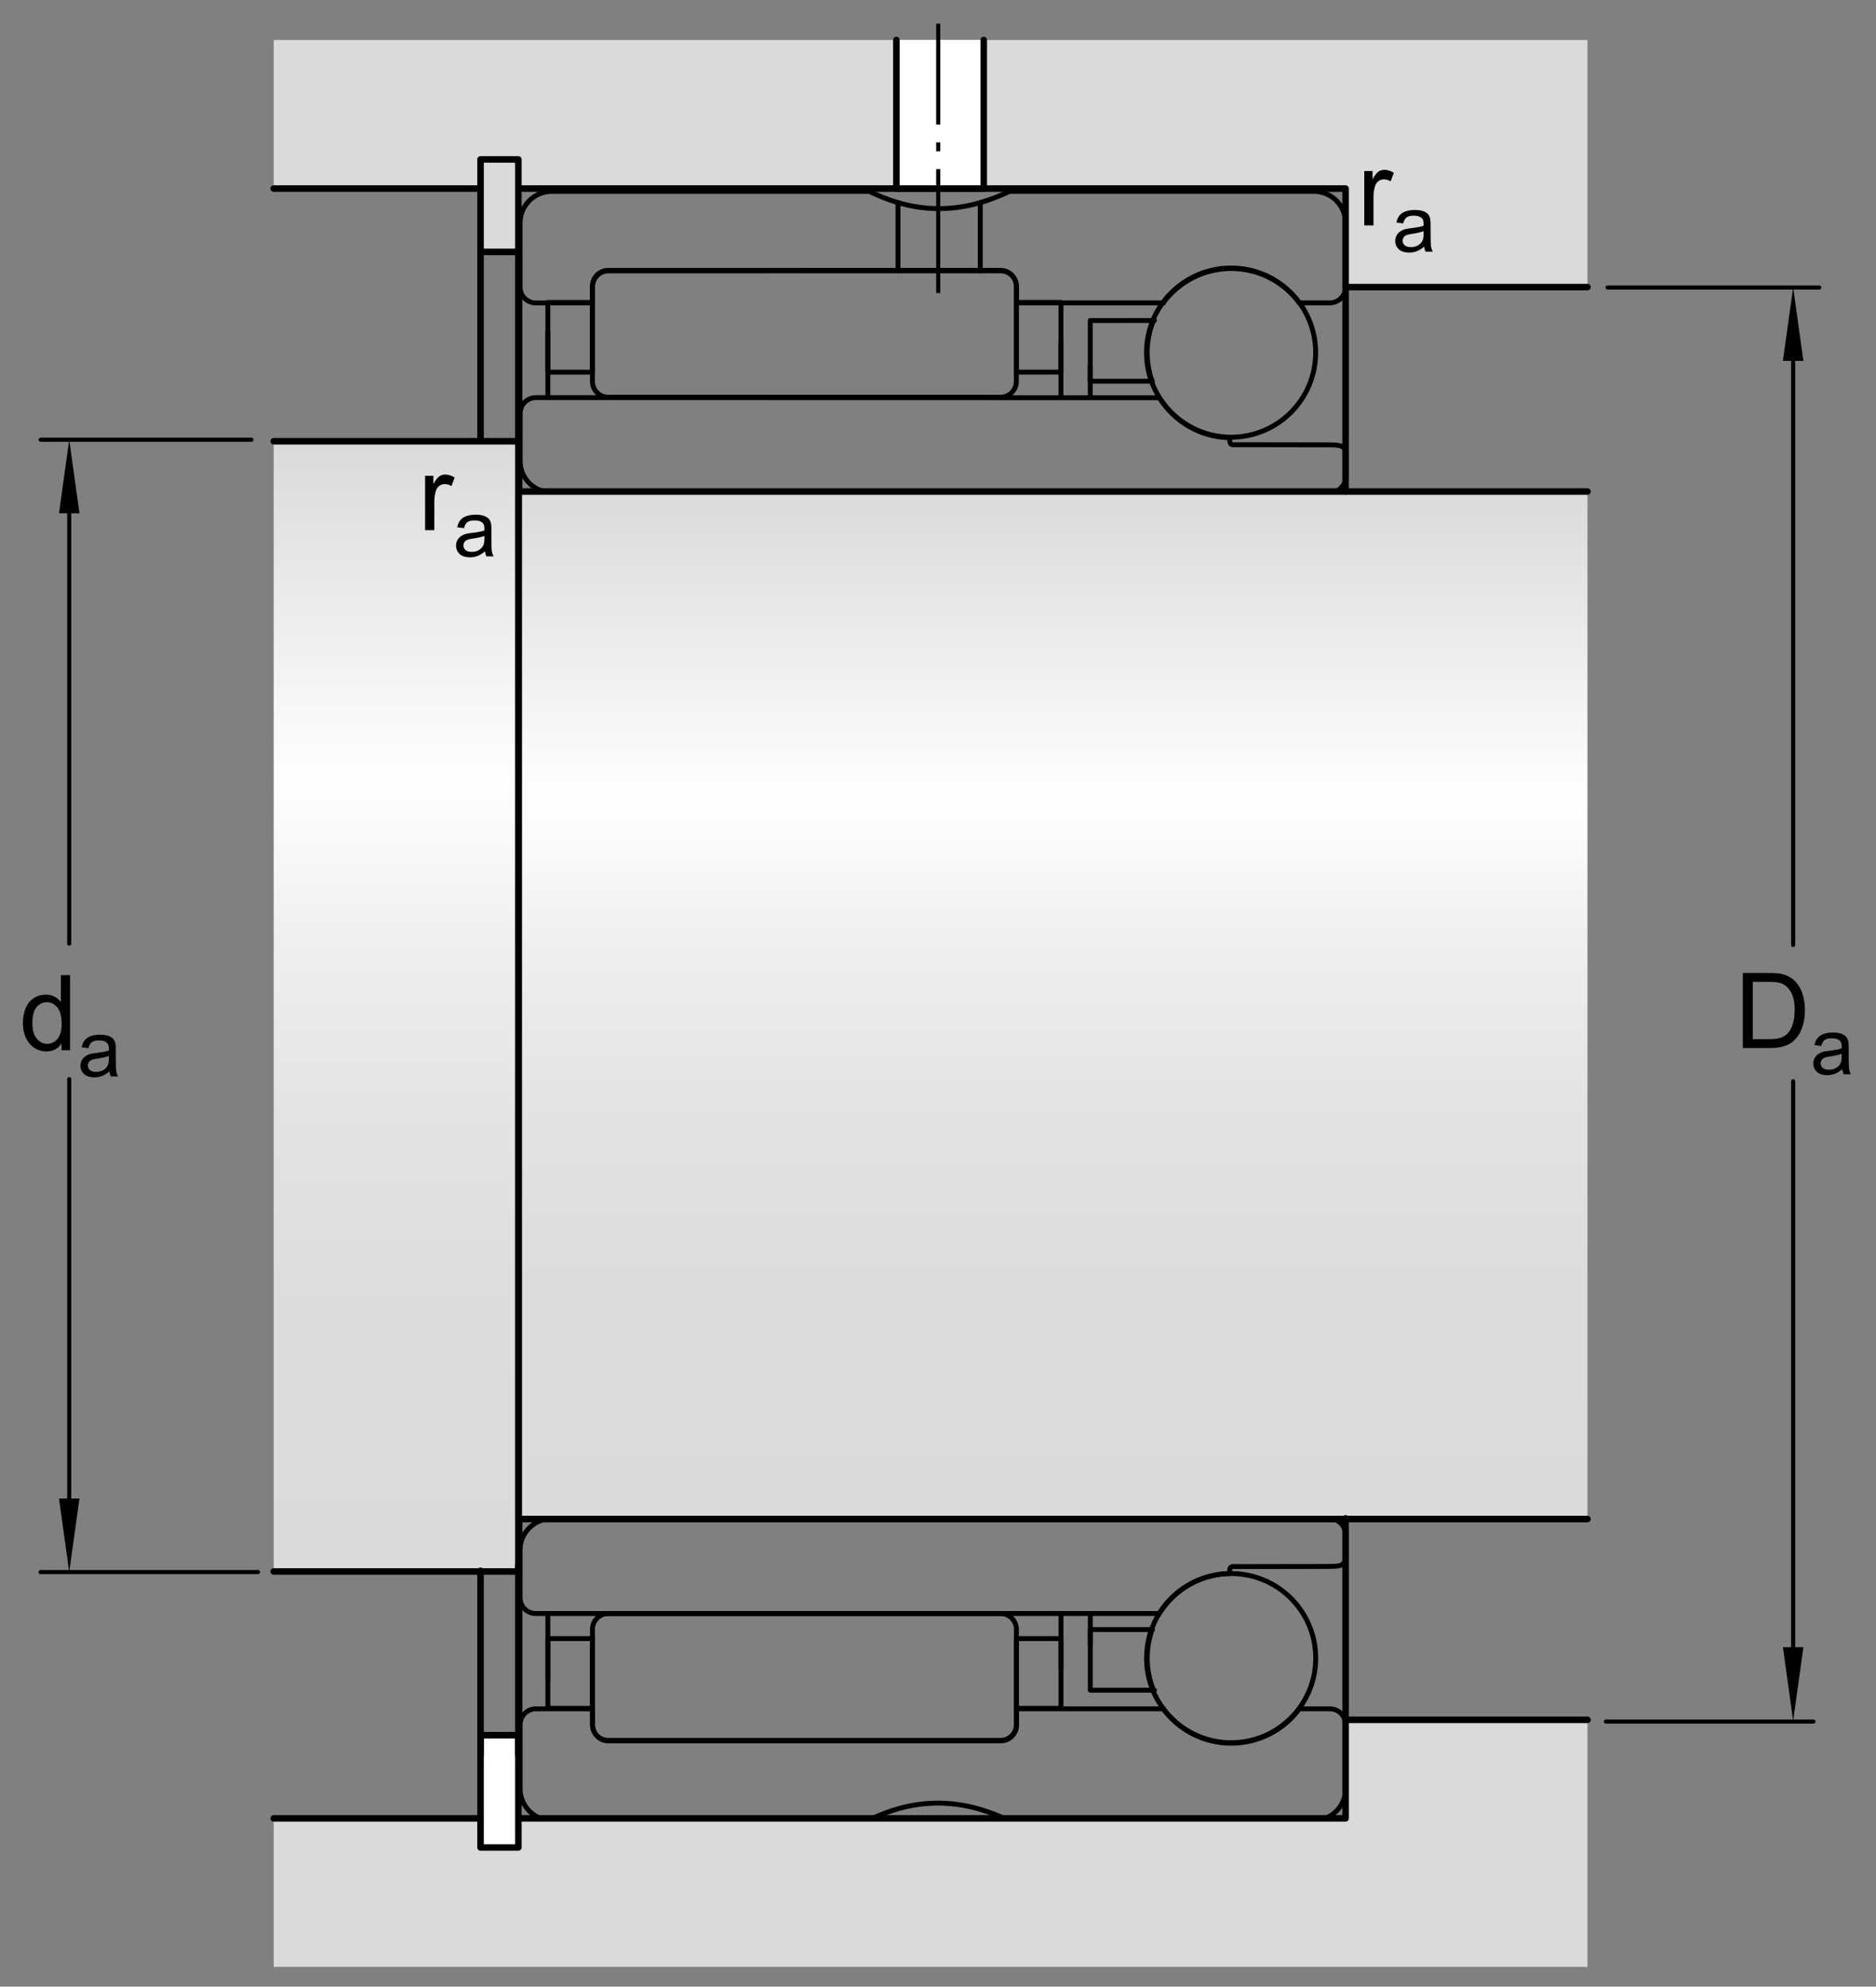
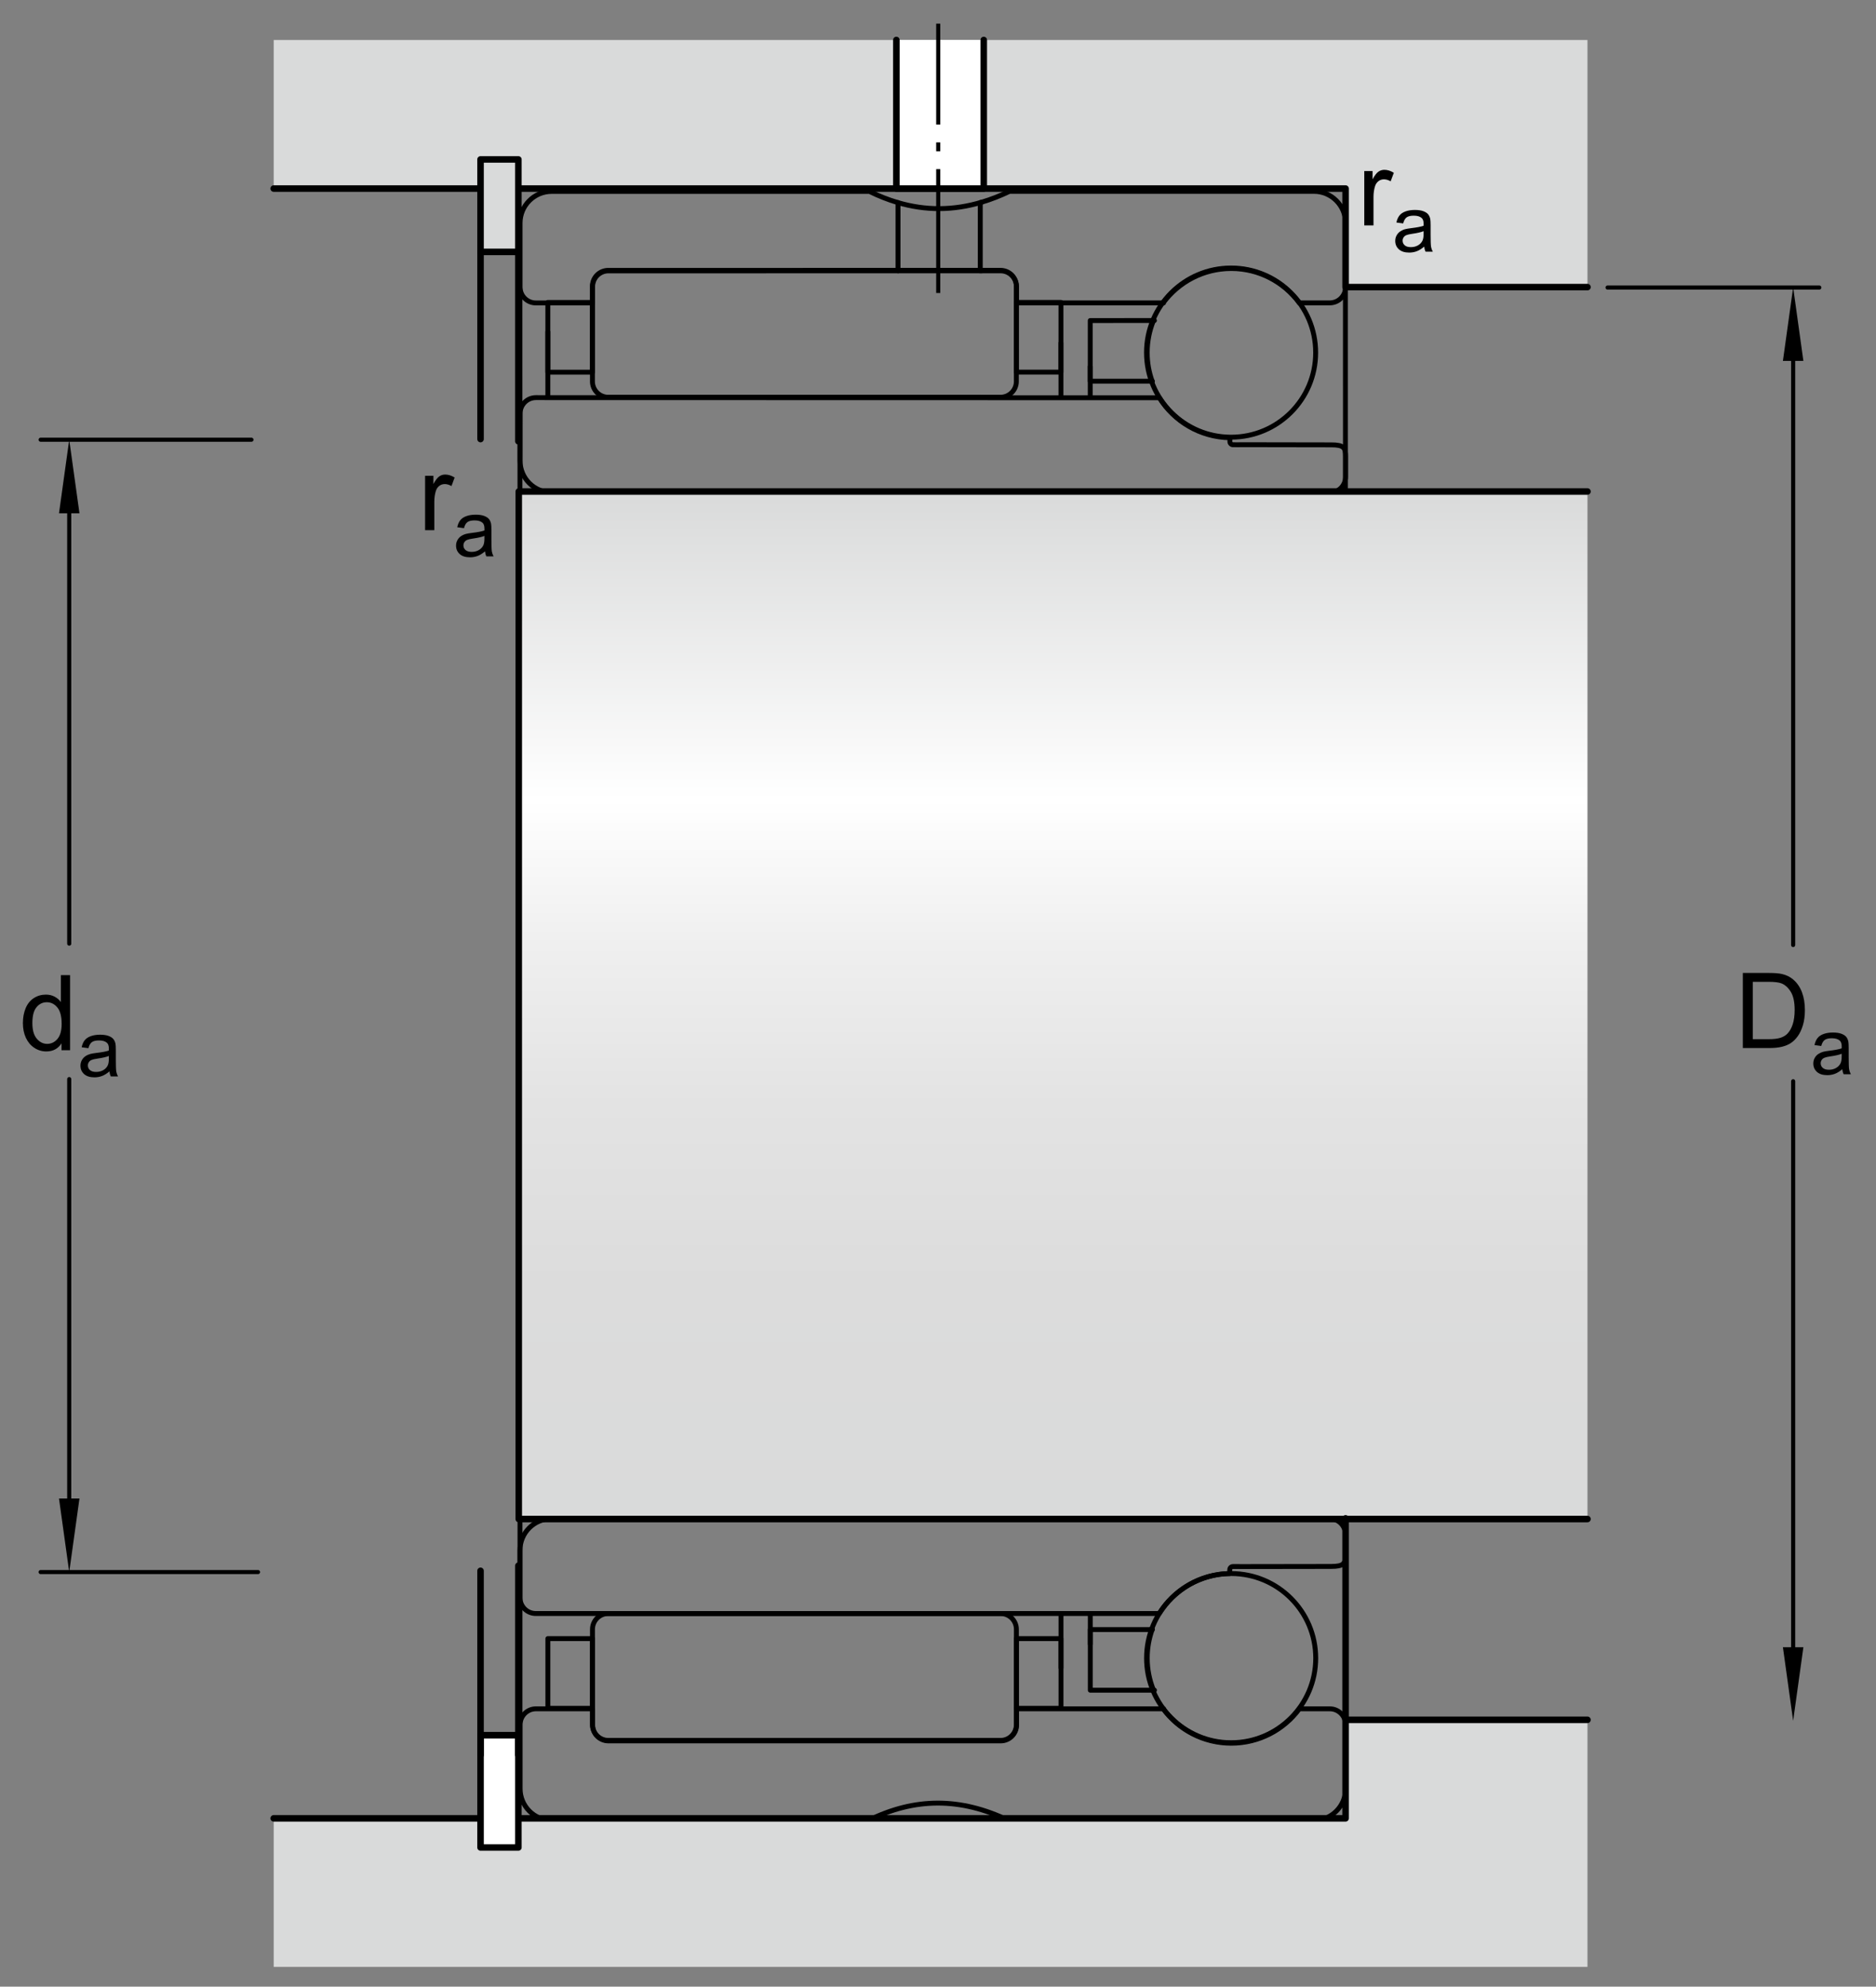
<svg xmlns="http://www.w3.org/2000/svg" version="1.1" id="Lager_1" x="0px" y="0px" width="214.667px" height="227.333px" viewBox="0 0 214.667 227.333" enable-background="new 0 0 214.667 227.333" xml:space="preserve">
  <rect x="0" y="0" width="214.667" height="227.333" fill="#808080" stroke="none" />
  <g>
    <polygon fill="#D9DADA" points="31.319,4.577 31.319,21.577 153.972,21.577 153.972,32.852 181.651,32.852 181.651,21.577    181.651,4.577  " />
    <g>
      <path fill="none" stroke="#000000" stroke-width="0.561" stroke-linecap="round" stroke-linejoin="round" d="M114.495,184.638    c0.998,0,1.809,0.809,1.809,1.809v10.9c0,0.998-0.811,1.811-1.809,1.811H69.604c-0.998,0-1.809-0.812-1.809-1.811v-10.9    c0-1,0.811-1.809,1.809-1.809H114.495z" />
      <rect x="62.69" y="187.509" fill="none" stroke="#000000" stroke-width="0.561" stroke-linecap="round" stroke-linejoin="round" width="5.105" height="7.977" />
      <rect x="116.304" y="187.509" fill="none" stroke="#000000" stroke-width="0.561" stroke-linecap="round" stroke-linejoin="round" width="5.105" height="7.977" />
      <path fill="none" stroke="#000000" stroke-width="0.561" stroke-linecap="round" stroke-linejoin="round" d="M131.987,193.392    c-0.457-1.125-0.711-2.355-0.711-3.648c0-1.15,0.201-2.254,0.568-3.277" />
      <polyline fill="none" stroke="#000000" stroke-width="0.561" stroke-linecap="round" stroke-linejoin="round" points="    132.101,193.414 124.761,193.414 124.761,186.472 131.86,186.472   " />
      <line fill="none" stroke="#000000" stroke-width="0.561" stroke-linecap="round" stroke-linejoin="round" x1="59.501" y1="197.082" x2="59.501" y2="150.576" />
-       <line fill="none" stroke="#000000" stroke-width="0.561" stroke-linecap="round" stroke-linejoin="round" x1="62.69" y1="192.136" x2="62.69" y2="184.638" />
      <line fill="none" stroke="#000000" stroke-width="0.561" stroke-linecap="round" stroke-linejoin="round" x1="121.409" y1="190.861" x2="121.409" y2="184.638" />
      <line fill="none" stroke="#000000" stroke-width="0.561" stroke-linecap="round" stroke-linejoin="round" x1="124.761" y1="188.148" x2="124.761" y2="184.638" />
      <path fill="none" stroke="#000000" stroke-width="0.561" stroke-linecap="round" stroke-linejoin="round" d="M114.489,45.457    c0.998,0,1.811-0.811,1.811-1.81l-0.004-10.901c0-0.999-0.809-1.81-1.807-1.81l-44.889,0.003c-1,0-1.809,0.811-1.809,1.81V43.65    c0,1,0.812,1.81,1.811,1.81L114.489,45.457z" />
      <rect x="62.687" y="34.609" fill="none" stroke="#000000" stroke-width="0.561" stroke-linecap="round" stroke-linejoin="round" width="5.105" height="7.979" />
      <rect x="116.296" y="34.606" fill="none" stroke="#000000" stroke-width="0.561" stroke-linecap="round" stroke-linejoin="round" width="5.109" height="7.979" />
      <path fill="none" stroke="#000000" stroke-width="0.561" stroke-linecap="round" stroke-linejoin="round" d="M131.983,36.7    c-0.459,1.126-0.711,2.358-0.711,3.649c0,1.15,0.199,2.254,0.57,3.277" />
      <polyline fill="none" stroke="#000000" stroke-width="0.561" stroke-linecap="round" stroke-linejoin="round" points="    132.095,36.679 124.755,36.68 124.755,43.621 131.854,43.621   " />
      <line fill="none" stroke="#000000" stroke-width="0.561" stroke-linecap="round" stroke-linejoin="round" x1="59.495" y1="33.014" x2="59.499" y2="72.911" />
      <line fill="none" stroke="#000000" stroke-width="0.561" stroke-linecap="round" stroke-linejoin="round" x1="62.687" y1="37.96" x2="62.687" y2="45.459" />
      <line fill="none" stroke="#000000" stroke-width="0.561" stroke-linecap="round" stroke-linejoin="round" x1="121.405" y1="39.233" x2="121.405" y2="45.457" />
      <line fill="none" stroke="#000000" stroke-width="0.561" stroke-linecap="round" stroke-linejoin="round" x1="124.755" y1="41.946" x2="124.755" y2="45.456" />
      <line fill="none" stroke="#000000" stroke-width="0.561" stroke-linecap="round" stroke-linejoin="round" x1="153.954" y1="32.21" x2="153.956" y2="56.244" />
      <line fill="none" stroke="#000000" stroke-width="0.561" stroke-linecap="round" stroke-linejoin="round" x1="153.956" y1="173.912" x2="153.96" y2="197.88" />
      <line fill="none" stroke="#000000" stroke-width="0.561" stroke-linecap="round" stroke-linejoin="round" x1="112.315" y1="30.937" x2="102.739" y2="30.937" />
      <path fill="none" stroke="#000000" stroke-width="0.561" stroke-linecap="round" stroke-linejoin="round" d="M141.837,179.263    h-0.756c-0.199,0-0.361,0.16-0.361,0.361v0.439h-0.002c-3.404,0.057-6.383,1.867-8.064,4.57l-0.035,0.004H61.308    c-0.998,0-1.807-0.812-1.807-1.811v-5.422c0-1.998,1.617-3.619,3.617-3.619h89.033c0.998,0,1.809,0.811,1.809,1.809v2.326    c0,1-0.195,1.33-1.652,1.33l-10.471,0.016V179.263z" />
      <path fill="none" stroke="#000000" stroke-width="0.561" stroke-linecap="round" stroke-linejoin="round" d="M141.851,50.894    l-0.754-0.001c-0.201,0-0.363-0.161-0.363-0.361V50.09h-0.004c-3.402-0.056-6.379-1.868-8.062-4.57l-0.035-0.003l-71.309-0.016    c-1,0-1.809,0.81-1.809,1.809l-0.004,5.423c0,1.998,1.621,3.618,3.619,3.619l89.033,0.019c0.998,0.001,1.809-0.81,1.809-1.809    v-2.325c0-0.999-0.193-1.33-1.648-1.331l-10.473-0.018V50.894z" />
      <path fill="none" stroke="#000000" stroke-width="0.561" stroke-linecap="round" stroke-linejoin="round" d="M115.401,208.306    c-5.504-2.633-10.689-2.633-16.035,0c-3.988,0-36.23,0-36.23,0c-2,0-3.619-1.619-3.619-3.617v-7.336    c0-1.002,0.811-1.811,1.809-1.811h6.488v1.861c0,1,0.811,1.809,1.811,1.809h44.887c0.998,0,1.809-0.809,1.809-1.809v-1.861h16.834    l-0.049,0.006c1.762,2.383,4.594,3.93,7.785,3.93c3.184,0,6.01-1.539,7.773-3.91l0.008-0.025h3.496c1,0,1.809,0.809,1.809,1.811    v7.336c0,1.998-1.621,3.617-3.621,3.617C150.354,208.306,121.743,208.306,115.401,208.306" />
      <line fill="none" stroke="#000000" stroke-width="0.561" stroke-linecap="round" stroke-linejoin="round" x1="112.331" y1="30.994" x2="102.757" y2="30.994" />
      <path fill="none" stroke="#000000" stroke-width="0.561" stroke-linecap="round" stroke-linejoin="round" d="M102.722,23.178    c3.199,0.942,6.373,0.927,9.631-0.047" />
      <path fill="none" stroke="#000000" stroke-width="0.561" stroke-linecap="round" stroke-linejoin="round" d="M112.136,30.994    h2.369c1.002,0,1.811,0.81,1.811,1.809v1.861l16.832-0.002l-0.047-0.006c1.764-2.383,4.594-3.929,7.787-3.929    c3.182-0.001,6.006,1.536,7.771,3.908l0.006,0.025h3.498c0.998,0,1.809-0.81,1.809-1.809l-0.002-7.338    c0-1.998-1.619-3.618-3.619-3.618c0,0-32.121,0.003-34.914,0.003h0.078c-1.064,0.509-2.117,0.92-3.162,1.232l-0.182,0.048v7.738    l0.043-0.042L112.136,30.994z" />
      <path fill="none" stroke="#000000" stroke-width="0.561" stroke-linecap="round" stroke-linejoin="round" d="M63.13,21.902    c-1.998,0-3.619,1.62-3.619,3.618v7.338c0,0.999,0.811,1.809,1.809,1.809h6.488v-1.861c0-0.999,0.811-1.809,1.809-1.81    l33.172-0.002h-0.031v0.004v-7.818l-0.035-0.001c-1.076-0.318-2.154-0.744-3.24-1.278C95.491,21.9,63.13,21.902,63.13,21.902" />
      <circle fill="none" stroke="#000000" stroke-width="0.561" stroke-linecap="round" stroke-linejoin="round" cx="140.87" cy="40.349" r="9.679" />
      <circle fill="none" stroke="#000000" stroke-width="0.561" stroke-linecap="round" stroke-linejoin="round" cx="140.876" cy="189.744" r="9.68" />
    </g>
    <polyline fill="none" stroke="#000000" stroke-width="0.748" stroke-linecap="round" stroke-linejoin="round" points="   31.319,21.577 153.972,21.577 153.972,32.852 181.651,32.852  " />
    <linearGradient id="SVGID_1_" gradientUnits="userSpaceOnUse" x1="45.318" y1="50.817" x2="45.318" y2="179.518">
      <stop offset="0" style="stop-color:#D9DADA" />
      <stop offset="0.3" style="stop-color:#FFFFFF" />
      <stop offset="0.441" style="stop-color:#EFEFEF" />
      <stop offset="0.597" style="stop-color:#E3E3E3" />
      <stop offset="0.771" style="stop-color:#DCDCDC" />
      <stop offset="1" style="stop-color:#D9DADA" />
    </linearGradient>
-     <polyline fill="url(#SVGID_1_)" stroke="#000000" stroke-width="0.748" stroke-linecap="round" stroke-linejoin="round" points="   31.319,50.494 59.317,50.494 59.317,179.828 31.319,179.828  " />
    <linearGradient id="SVGID_2_" gradientUnits="userSpaceOnUse" x1="120.506" y1="56.244" x2="120.506" y2="173.826">
      <stop offset="0" style="stop-color:#D9DADA" />
      <stop offset="0.3" style="stop-color:#FFFFFF" />
      <stop offset="0.441" style="stop-color:#EFEFEF" />
      <stop offset="0.597" style="stop-color:#E3E3E3" />
      <stop offset="0.771" style="stop-color:#DCDCDC" />
      <stop offset="1" style="stop-color:#D9DADA" />
    </linearGradient>
    <polyline fill="url(#SVGID_2_)" stroke="#000000" stroke-width="0.748" stroke-linecap="round" stroke-linejoin="round" points="   181.651,56.244 59.36,56.244 59.36,173.826 181.651,173.826  " />
    <rect x="54.987" y="18.244" fill="#D9DADA" stroke="#000000" stroke-width="0.748" stroke-linecap="round" stroke-linejoin="round" width="4.33" height="10.583" />
    <line fill="none" stroke="#000000" stroke-width="0.748" stroke-linecap="round" stroke-linejoin="round" x1="54.987" y1="28.827" x2="54.987" y2="50.244" />
    <line fill="none" stroke="#000000" stroke-width="0.748" stroke-linecap="round" stroke-linejoin="round" x1="59.317" y1="28.827" x2="59.317" y2="50.494" />
-     <line fill="none" stroke="#000000" stroke-width="0.748" stroke-linecap="round" stroke-linejoin="round" x1="153.972" y1="32.852" x2="153.972" y2="56.244" />
    <polygon fill="#D9DADA" points="31.319,225.076 31.319,208.076 153.972,208.076 153.972,196.802 181.651,196.802 181.651,208.076    181.651,225.076  " />
    <polyline fill="none" stroke="#000000" stroke-width="0.748" stroke-linecap="round" stroke-linejoin="round" points="   31.319,208.076 153.972,208.076 153.972,196.802 181.651,196.802  " />
    <rect x="54.987" y="198.56" fill="#FFFFFF" stroke="#000000" stroke-width="0.748" stroke-linecap="round" stroke-linejoin="round" width="4.33" height="12.85" />
    <line fill="none" stroke="#000000" stroke-width="0.748" stroke-linecap="round" stroke-linejoin="round" x1="54.987" y1="200.826" x2="54.987" y2="179.75" />
    <line fill="none" stroke="#000000" stroke-width="0.748" stroke-linecap="round" stroke-linejoin="round" x1="59.317" y1="200.826" x2="59.317" y2="179.162" />
    <line fill="none" stroke="#000000" stroke-width="0.748" stroke-linecap="round" stroke-linejoin="round" x1="153.972" y1="196.802" x2="153.972" y2="173.75" />
    <polyline fill="#FFFFFF" stroke="#000000" stroke-width="0.748" stroke-linecap="round" stroke-linejoin="round" points="   112.569,4.577 112.569,21.577 102.569,21.577 102.569,4.577  " />
    <line fill="none" stroke="#000000" stroke-width="0.468" stroke-linejoin="round" stroke-dasharray="14.173,2.041,1.02,2.041" x1="107.36" y1="33.526" x2="107.36" y2="2.705" />
  </g>
  <g>
    <line fill="none" stroke="#000000" stroke-width="0.468" stroke-linecap="round" stroke-linejoin="round" stroke-miterlimit="1" x1="205.187" y1="123.728" x2="205.187" y2="192.101" />
    <line fill="none" stroke="#000000" stroke-width="0.468" stroke-linecap="round" stroke-linejoin="round" stroke-miterlimit="1" x1="205.187" y1="36.853" x2="205.187" y2="108.14" />
    <polygon points="204.015,41.3 205.187,32.881 206.358,41.3  " />
    <polygon points="206.358,188.496 205.187,196.914 204.015,188.496  " />
    <g>
      <path d="M199.429,119.927v-8.59h2.959c0.668,0,1.178,0.041,1.529,0.123c0.492,0.113,0.912,0.318,1.26,0.615    c0.453,0.383,0.792,0.872,1.017,1.468s0.337,1.276,0.337,2.042c0,0.652-0.076,1.23-0.229,1.734s-0.348,0.921-0.586,1.251    s-0.499,0.59-0.782,0.779s-0.625,0.333-1.025,0.431s-0.86,0.146-1.38,0.146H199.429z M200.565,118.914h1.834    c0.566,0,1.011-0.053,1.333-0.158s0.579-0.254,0.771-0.445c0.27-0.27,0.479-0.632,0.63-1.087s0.226-1.007,0.226-1.655    c0-0.898-0.147-1.589-0.442-2.071s-0.653-0.806-1.075-0.97c-0.305-0.117-0.795-0.176-1.471-0.176h-1.805V118.914z" />
      <path d="M210.808,122.351c-0.293,0.25-0.575,0.426-0.846,0.527c-0.271,0.103-0.562,0.154-0.873,0.154    c-0.513,0-0.906-0.125-1.182-0.376c-0.275-0.25-0.413-0.57-0.413-0.96c0-0.229,0.052-0.438,0.156-0.626    c0.104-0.189,0.24-0.341,0.408-0.455c0.169-0.114,0.358-0.2,0.569-0.259c0.155-0.041,0.39-0.081,0.703-0.119    c0.639-0.076,1.108-0.167,1.41-0.272c0.003-0.108,0.005-0.177,0.005-0.206c0-0.322-0.075-0.55-0.224-0.682    c-0.203-0.179-0.503-0.268-0.901-0.268c-0.372,0-0.646,0.064-0.824,0.195c-0.177,0.13-0.309,0.361-0.394,0.691l-0.773-0.105    c0.07-0.33,0.187-0.598,0.348-0.802c0.161-0.203,0.394-0.36,0.699-0.47c0.304-0.11,0.657-0.165,1.059-0.165    c0.398,0,0.722,0.047,0.971,0.141s0.433,0.212,0.55,0.354c0.117,0.143,0.199,0.322,0.246,0.538c0.026,0.136,0.04,0.379,0.04,0.73    v1.055c0,0.735,0.017,1.2,0.05,1.395c0.034,0.195,0.101,0.382,0.2,0.561h-0.826C210.884,122.763,210.831,122.572,210.808,122.351z     M210.741,120.585c-0.287,0.117-0.718,0.217-1.291,0.299c-0.326,0.047-0.556,0.1-0.69,0.158s-0.239,0.144-0.312,0.257    c-0.074,0.112-0.11,0.238-0.11,0.376c0,0.211,0.08,0.387,0.239,0.527c0.16,0.141,0.394,0.211,0.701,0.211    c0.305,0,0.576-0.067,0.812-0.2c0.238-0.134,0.412-0.315,0.523-0.548c0.085-0.178,0.127-0.441,0.127-0.791V120.585z" />
    </g>
  </g>
  <polygon points="6.751,58.736 7.921,50.317 9.093,58.736 " />
  <line fill="none" stroke="#000000" stroke-width="0.468" stroke-linecap="round" stroke-linejoin="round" stroke-miterlimit="1" x1="28.776" y1="50.317" x2="4.647" y2="50.317" />
  <polygon points="9.093,171.476 7.921,179.894 6.751,171.476 " />
  <line fill="none" stroke="#000000" stroke-width="0.468" stroke-linecap="round" stroke-linejoin="round" stroke-miterlimit="1" x1="7.921" y1="123.482" x2="7.921" y2="175.363" />
  <line fill="none" stroke="#000000" stroke-width="0.468" stroke-linecap="round" stroke-linejoin="round" stroke-miterlimit="1" x1="7.921" y1="54.289" x2="7.921" y2="107.983" />
  <line fill="none" stroke="#000000" stroke-width="0.468" stroke-linecap="round" stroke-linejoin="round" stroke-miterlimit="1" x1="29.526" y1="179.894" x2="4.647" y2="179.894" />
  <line fill="none" stroke="#000000" stroke-width="0.468" stroke-linecap="round" stroke-linejoin="round" stroke-miterlimit="1" x1="183.95" y1="32.904" x2="208.183" y2="32.904" />
-   <line fill="none" stroke="#000000" stroke-width="0.468" stroke-linecap="round" stroke-linejoin="round" stroke-miterlimit="1" x1="183.759" y1="197" x2="207.515" y2="197" />
  <g>
    <path d="M7.038,120.177v-0.785c-0.395,0.617-0.975,0.926-1.74,0.926c-0.496,0-0.952-0.137-1.368-0.41s-0.738-0.655-0.967-1.146   s-0.343-1.054-0.343-1.69c0-0.621,0.104-1.185,0.311-1.69s0.518-0.894,0.932-1.163s0.877-0.404,1.389-0.404   c0.375,0,0.709,0.079,1.002,0.237s0.531,0.364,0.715,0.618v-3.082h1.049v8.59H7.038z M3.704,117.072   c0,0.797,0.168,1.393,0.504,1.787s0.732,0.592,1.189,0.592c0.461,0,0.853-0.188,1.175-0.565s0.483-0.952,0.483-1.726   c0-0.852-0.164-1.477-0.492-1.875s-0.732-0.598-1.213-0.598c-0.469,0-0.86,0.191-1.175,0.574S3.704,116.248,3.704,117.072z" />
    <path d="M12.522,122.601c-0.293,0.25-0.575,0.426-0.846,0.527c-0.271,0.103-0.562,0.154-0.873,0.154   c-0.513,0-0.907-0.125-1.182-0.376c-0.275-0.25-0.413-0.57-0.413-0.96c0-0.229,0.052-0.438,0.156-0.626   c0.104-0.189,0.24-0.341,0.408-0.455s0.358-0.2,0.569-0.259c0.155-0.041,0.39-0.081,0.703-0.119   c0.639-0.076,1.109-0.167,1.411-0.272c0.003-0.108,0.004-0.177,0.004-0.206c0-0.322-0.075-0.55-0.224-0.682   c-0.202-0.179-0.502-0.268-0.901-0.268c-0.372,0-0.647,0.064-0.824,0.195c-0.177,0.13-0.308,0.361-0.393,0.691l-0.773-0.105   c0.07-0.33,0.186-0.598,0.347-0.802c0.161-0.203,0.394-0.36,0.699-0.47c0.305-0.11,0.658-0.165,1.059-0.165   c0.398,0,0.722,0.047,0.971,0.141s0.432,0.212,0.549,0.354c0.117,0.143,0.199,0.322,0.246,0.538c0.026,0.136,0.04,0.379,0.04,0.73   v1.055c0,0.735,0.017,1.2,0.05,1.395c0.034,0.195,0.101,0.382,0.2,0.561h-0.826C12.599,123.013,12.546,122.822,12.522,122.601z    M12.457,120.835c-0.287,0.117-0.718,0.217-1.292,0.299c-0.325,0.047-0.555,0.1-0.69,0.158s-0.239,0.144-0.312,0.257   c-0.073,0.112-0.11,0.238-0.11,0.376c0,0.211,0.08,0.387,0.239,0.527s0.394,0.211,0.701,0.211c0.305,0,0.576-0.067,0.813-0.2   c0.237-0.134,0.412-0.315,0.523-0.548c0.085-0.178,0.127-0.441,0.127-0.791V120.835z" />
  </g>
  <g>
    <path d="M48.644,60.667v-6.223h0.949v0.943c0.242-0.441,0.466-0.732,0.671-0.873s0.431-0.211,0.677-0.211   c0.355,0,0.717,0.113,1.084,0.34l-0.363,0.979c-0.258-0.152-0.516-0.229-0.773-0.229c-0.23,0-0.438,0.069-0.621,0.208   s-0.314,0.331-0.393,0.577c-0.117,0.375-0.176,0.785-0.176,1.23v3.258H48.644z" />
    <path d="M55.499,63.092c-0.293,0.249-0.575,0.425-0.846,0.527c-0.271,0.103-0.562,0.154-0.873,0.154   c-0.513,0-0.907-0.125-1.182-0.376c-0.275-0.25-0.413-0.57-0.413-0.96c0-0.229,0.052-0.438,0.156-0.626   c0.104-0.189,0.24-0.341,0.408-0.455s0.358-0.201,0.569-0.259c0.155-0.041,0.39-0.081,0.703-0.119   c0.639-0.076,1.109-0.167,1.411-0.272c0.003-0.108,0.004-0.177,0.004-0.207c0-0.322-0.075-0.549-0.224-0.681   c-0.202-0.179-0.502-0.268-0.901-0.268c-0.372,0-0.647,0.065-0.824,0.196s-0.308,0.361-0.393,0.692l-0.773-0.105   c0.07-0.331,0.186-0.598,0.347-0.802c0.161-0.203,0.394-0.36,0.699-0.47c0.305-0.11,0.658-0.165,1.059-0.165   c0.398,0,0.722,0.047,0.971,0.141s0.432,0.212,0.549,0.354c0.117,0.143,0.199,0.322,0.246,0.539c0.026,0.135,0.04,0.378,0.04,0.729   v1.055c0,0.735,0.017,1.201,0.05,1.395c0.034,0.195,0.101,0.382,0.2,0.561h-0.826C55.575,63.503,55.522,63.312,55.499,63.092z    M55.433,61.325c-0.287,0.117-0.718,0.217-1.292,0.299c-0.325,0.047-0.555,0.1-0.69,0.158s-0.239,0.145-0.312,0.257   s-0.11,0.238-0.11,0.375c0,0.211,0.08,0.387,0.239,0.527s0.394,0.211,0.701,0.211c0.305,0,0.576-0.066,0.813-0.2   s0.412-0.316,0.523-0.547c0.085-0.179,0.127-0.442,0.127-0.791V61.325z" />
  </g>
  <g>
    <path d="M156.112,25.796v-6.223h0.949v0.943c0.242-0.441,0.466-0.732,0.671-0.873s0.431-0.211,0.677-0.211   c0.355,0,0.717,0.113,1.084,0.34l-0.363,0.979c-0.258-0.152-0.516-0.229-0.773-0.229c-0.23,0-0.438,0.069-0.621,0.208   s-0.314,0.331-0.393,0.577c-0.117,0.375-0.176,0.785-0.176,1.23v3.258H156.112z" />
    <path d="M162.968,28.221c-0.293,0.249-0.575,0.425-0.846,0.527c-0.271,0.103-0.562,0.154-0.873,0.154   c-0.513,0-0.906-0.125-1.182-0.376c-0.275-0.25-0.413-0.57-0.413-0.96c0-0.229,0.052-0.438,0.156-0.626   c0.104-0.189,0.24-0.341,0.408-0.455c0.169-0.114,0.358-0.201,0.569-0.259c0.155-0.041,0.39-0.081,0.703-0.119   c0.639-0.076,1.108-0.167,1.41-0.272c0.003-0.108,0.005-0.177,0.005-0.207c0-0.322-0.075-0.549-0.224-0.681   c-0.203-0.179-0.503-0.268-0.901-0.268c-0.372,0-0.646,0.065-0.824,0.196c-0.177,0.13-0.309,0.361-0.394,0.692l-0.773-0.105   c0.07-0.331,0.187-0.598,0.348-0.802c0.161-0.203,0.394-0.36,0.699-0.47c0.304-0.11,0.657-0.165,1.059-0.165   c0.398,0,0.722,0.047,0.971,0.141s0.433,0.212,0.55,0.354c0.117,0.143,0.199,0.322,0.246,0.539c0.026,0.135,0.04,0.378,0.04,0.729   v1.055c0,0.735,0.017,1.201,0.05,1.395c0.034,0.195,0.101,0.382,0.2,0.561h-0.826C163.044,28.632,162.991,28.44,162.968,28.221z    M162.901,26.454c-0.287,0.117-0.718,0.217-1.291,0.299c-0.326,0.047-0.556,0.1-0.69,0.158s-0.239,0.145-0.312,0.257   c-0.074,0.113-0.11,0.238-0.11,0.375c0,0.211,0.08,0.387,0.239,0.527c0.16,0.141,0.394,0.211,0.701,0.211   c0.305,0,0.576-0.066,0.812-0.2c0.238-0.133,0.412-0.316,0.523-0.547c0.085-0.179,0.127-0.442,0.127-0.791V26.454z" />
  </g>
</svg>